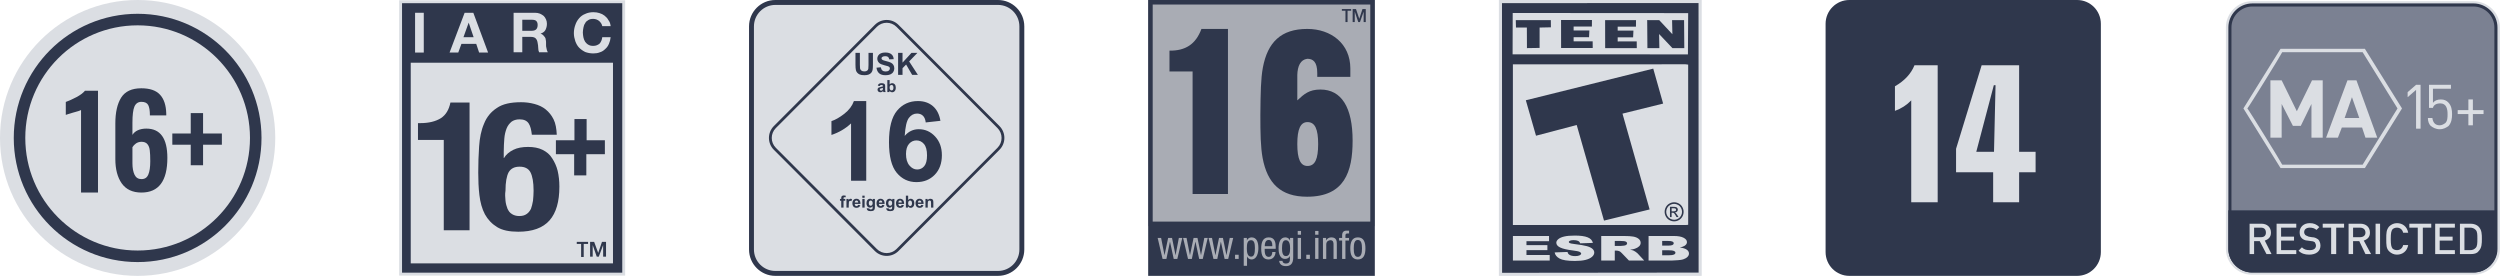
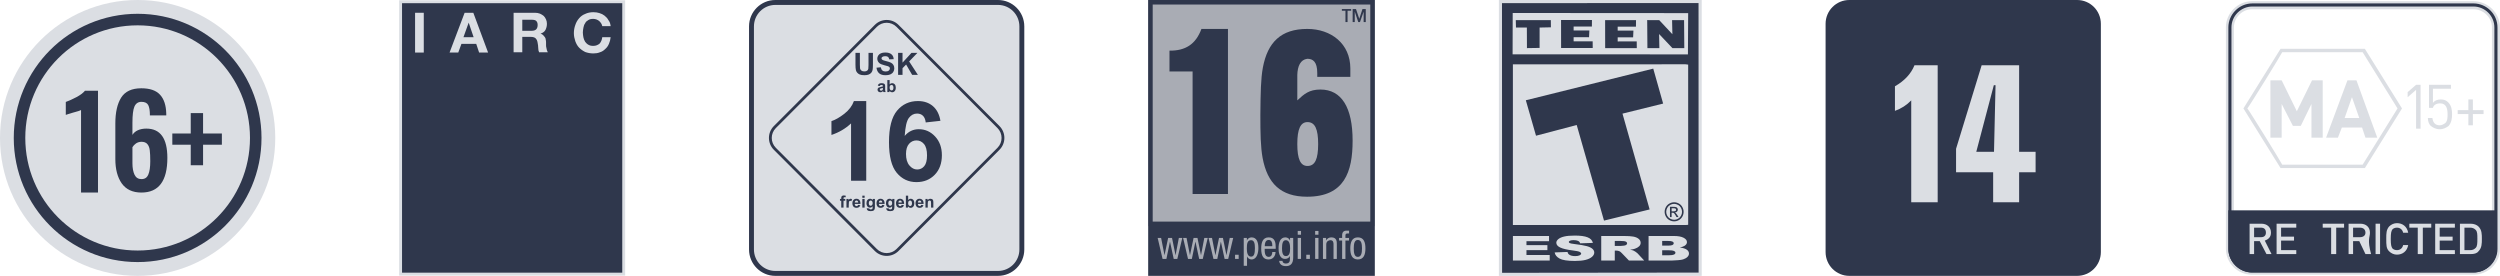
<svg xmlns="http://www.w3.org/2000/svg" width="580" height="64" viewBox="0 0 580 64" fill="none">
  <g clip-path="url(#clip0_3425_17416)">
    <path d="M481.888 0H429.047C426.003 0 423.536 2.473 423.536 5.523V58.477C423.536 61.527 426.003 64 429.047 64H481.888C484.932 64 487.399 61.527 487.399 58.477V5.523C487.399 2.473 484.932 0 481.888 0Z" fill="#2F374C" />
    <path d="M449.543 15.136H444.162C443.762 16.131 443.18 17.037 442.417 17.854C441.654 18.671 440.723 19.392 439.627 20.015V25.72C440.368 25.452 441.05 25.118 441.672 24.717C442.295 24.316 442.873 23.841 443.406 23.291V46.932H449.543V15.136Z" fill="#DBDEE3" />
    <path fill-rule="evenodd" clip-rule="evenodd" d="M468.436 15.136H459.742L453.806 34.521V39.958H462.41V46.932H468.436V39.958H472.26V35.212H468.436V15.136ZM458.497 35.212L462.566 19.77H462.966L462.61 35.212H458.497Z" fill="#DBDEE3" />
  </g>
  <g clip-path="url(#clip1_3425_17416)">
    <path d="M318.959 0H266.375V52.459H318.959V0Z" fill="#A9ACB4" />
    <path d="M284.886 45.008H276.682V16.574H271.319V11.748C275 11.8 277.419 10.278 278.733 6.711H284.886V45.008Z" fill="#2F374C" />
    <path d="M300.975 23.289C302.552 21.82 303.71 20.771 306.339 20.771C311.229 20.771 313.806 24.916 313.806 32.628C313.806 39.868 311.913 45.639 303.237 45.639C297.136 45.639 294.034 42.543 292.93 36.667C292.457 34.097 292.403 30.948 292.403 26.647C292.457 21.4 292.509 18.252 292.983 15.682C294.087 9.807 297.188 6.711 303.289 6.711C308.809 6.711 313.28 10.121 313.28 15.893V17.834H305.603V16.941C305.603 14.319 304.603 13.636 303.289 13.636C301.712 13.847 301.027 15.316 300.975 17.413V23.289H300.975ZM303.341 28.325C301.712 28.325 300.975 29.953 300.975 33.414C300.975 36.929 301.712 38.503 303.341 38.503C305.077 38.503 305.813 36.929 305.813 33.414C305.813 29.953 305.077 28.325 303.341 28.325Z" fill="#2F374C" />
    <path d="M266.375 64H318.959V0H266.375V64ZM317.905 51.408H267.427V1.048H317.905V51.408Z" fill="#2F374C" />
    <path d="M313.465 2.099V2.488H312.633V5.116H312.146V2.488H311.313V2.099H313.465ZM316.855 5.116H316.366V2.739H316.351L315.513 5.116H315.115L314.317 2.74H314.303V5.116H313.815V2.099H314.591L315.345 4.344H315.359L316.093 2.099H316.855V5.116H316.855Z" fill="#2F374C" />
    <path d="M311.373 60.066H312.14V55.797H312.975V55.196H312.14V54.626C312.14 54.289 312.302 54.162 312.631 54.162H312.986V53.508H312.43C311.691 53.508 311.373 53.889 311.373 54.625V55.196H310.663V55.797H311.373V60.066Z" fill="#A9ACB4" />
    <path d="M301.072 60.066H301.837V55.197H301.072V60.066Z" fill="#A9ACB4" />
    <path d="M301.072 54.453H301.837V53.578H301.072V54.453Z" fill="#A9ACB4" />
    <path fill-rule="evenodd" clip-rule="evenodd" d="M289.31 61.666H288.546V55.195H289.275V55.797H289.293C289.394 55.434 289.821 55.069 290.349 55.069C291.506 55.069 291.944 56.097 291.944 57.54C291.944 58.648 291.615 60.194 290.349 60.194C289.913 60.194 289.503 59.93 289.329 59.513H289.31V61.666ZM290.249 55.724C289.402 55.724 289.265 56.522 289.265 57.633C289.265 58.576 289.43 59.539 290.249 59.539C290.96 59.539 291.142 58.795 291.142 57.54C291.142 56.47 290.96 55.724 290.249 55.724Z" fill="#A9ACB4" />
    <path d="M269.714 60.066H270.606L271.426 56.088H271.445L272.301 60.066H273.138L274.293 55.196H273.494L272.738 59.178H272.719L271.909 55.196H271.008L270.179 59.178H270.16L269.377 55.196H268.576L269.714 60.066Z" fill="#A9ACB4" />
    <path d="M275.618 60.066H276.51L277.33 56.088H277.35L278.206 60.066H279.041L280.199 55.196H279.398L278.642 59.178H278.623L277.812 55.196H276.911L276.082 59.178H276.064L275.281 55.196H274.48L275.618 60.066Z" fill="#A9ACB4" />
    <path d="M282.414 60.066H281.521L280.382 55.196H281.184L281.967 59.178H281.985L282.815 55.196H283.716L284.527 59.178H284.545L285.301 55.196H286.102L284.945 60.066H284.109L283.251 56.088H283.233L282.414 60.066Z" fill="#A9ACB4" />
    <path d="M287.371 59.104H286.534V60.066H287.371V59.104Z" fill="#A9ACB4" />
    <path fill-rule="evenodd" clip-rule="evenodd" d="M295.968 57.722V57.414C295.968 56.369 295.832 55.069 294.339 55.069C292.837 55.069 292.6 56.478 292.6 57.697C292.6 59.368 293.1 60.194 294.295 60.194C295.623 60.194 295.933 58.985 295.933 58.468H295.168C295.168 58.831 295.066 59.595 294.339 59.595C293.402 59.595 293.402 58.468 293.402 57.723L295.968 57.722ZM293.429 57.122V56.94C293.429 56.652 293.52 55.669 294.321 55.669C294.995 55.669 295.168 56.313 295.168 56.859V57.122H293.429Z" fill="#A9ACB4" />
    <path fill-rule="evenodd" clip-rule="evenodd" d="M299.294 55.196H300.022V59.758C300.022 61.212 299.348 61.739 298.363 61.739C298.065 61.739 296.889 61.739 296.762 60.522H297.527C297.562 60.966 297.911 61.139 298.31 61.139C299.263 61.139 299.26 60.431 299.259 60.082L299.259 60.049V59.413H299.239C299.076 59.82 298.621 60.066 298.138 60.066C296.717 60.066 296.627 58.278 296.627 57.633C296.627 56.314 296.981 55.069 298.219 55.069C298.748 55.069 299.175 55.433 299.275 55.816H299.294V55.196ZM299.303 57.633C299.303 56.686 299.14 55.724 298.32 55.724C297.61 55.724 297.428 56.47 297.427 57.633C297.427 58.422 297.547 59.413 298.31 59.413C299.14 59.413 299.303 58.63 299.303 57.633Z" fill="#A9ACB4" />
    <path d="M303.057 59.104H303.894V60.066H303.057V59.104Z" fill="#A9ACB4" />
    <path d="M305.115 60.066H305.882V55.197H305.115V60.066Z" fill="#A9ACB4" />
    <path d="M305.115 54.453H305.882V53.578H305.115V54.453Z" fill="#A9ACB4" />
    <path d="M307.69 60.066H306.927V55.196H307.656V55.771H307.674C307.873 55.324 308.385 55.069 308.856 55.069C310.142 55.069 310.142 56.043 310.142 56.613V60.066H309.377V56.705C309.377 56.333 309.349 55.724 308.657 55.724C308.248 55.724 307.69 55.997 307.69 56.705V60.066Z" fill="#A9ACB4" />
    <path fill-rule="evenodd" clip-rule="evenodd" d="M315.024 60.194C313.614 60.194 313.266 59.003 313.266 57.633C313.266 56.259 313.624 55.069 315.024 55.069C316.436 55.069 316.78 56.259 316.78 57.633C316.78 59.003 316.427 60.194 315.024 60.194ZM314.07 57.633C314.07 58.684 314.223 59.596 315.007 59.596C315.817 59.596 315.982 58.684 315.982 57.633C315.982 56.576 315.826 55.669 315.007 55.669C314.233 55.669 314.07 56.577 314.07 57.633Z" fill="#A9ACB4" />
  </g>
  <g clip-path="url(#clip2_3425_17416)">
    <path d="M231.53 0.571H179.881C176.823 0.571 174.344 3.055 174.344 6.12V57.88C174.344 60.944 176.823 63.429 179.881 63.429H231.53C234.588 63.429 237.067 60.944 237.067 57.88V6.12C237.067 3.055 234.588 0.571 231.53 0.571Z" fill="#DBDEE3" />
    <path fill-rule="evenodd" clip-rule="evenodd" d="M179.882 1.142C177.138 1.142 174.914 3.371 174.914 6.12V57.88C174.914 60.629 177.138 62.858 179.882 62.858H231.53C234.274 62.858 236.498 60.629 236.498 57.88V6.12C236.498 3.371 234.274 1.142 231.53 1.142H179.882ZM173.775 6.12C173.775 2.74 176.509 0 179.882 0H231.53C234.903 0 237.637 2.74 237.637 6.12V57.88C237.637 61.26 234.903 64 231.53 64H179.882C176.509 64 173.775 61.26 173.775 57.88V6.12Z" fill="#2F374C" />
    <path d="M231.65 29.483L208.218 6C206.83 4.609 204.581 4.609 203.193 6L179.761 29.483C178.373 30.873 178.373 33.127 179.761 34.518L203.193 58.001C204.581 59.391 206.83 59.391 208.218 58.001L231.65 34.518C233.038 33.127 233.038 30.873 231.65 29.483Z" fill="#DBDEE3" />
    <path fill-rule="evenodd" clip-rule="evenodd" d="M207.988 6.23C206.727 4.967 204.684 4.967 203.424 6.23L179.991 29.713C178.731 30.976 178.731 33.024 179.991 34.287L203.424 57.77C204.684 59.033 206.727 59.033 207.988 57.77L231.42 34.287C232.681 33.024 232.681 30.976 231.42 29.713L207.988 6.23ZM202.963 5.768C204.478 4.25 206.933 4.25 208.448 5.768L231.881 29.251C233.395 30.769 233.395 33.23 231.881 34.748L208.448 58.231C206.933 59.749 204.478 59.749 202.963 58.231L179.53 34.748C178.016 33.23 178.016 30.769 179.53 29.251L202.963 5.768Z" fill="#2F374C" />
    <path d="M198.468 12.269H199.494V15.027C199.494 15.465 199.507 15.749 199.532 15.879C199.576 16.087 199.681 16.254 199.846 16.38C200.011 16.507 200.237 16.57 200.524 16.57C200.815 16.57 201.034 16.51 201.182 16.391C201.33 16.272 201.419 16.125 201.449 15.951C201.479 15.778 201.494 15.489 201.494 15.086V12.269H202.52V14.944C202.52 15.555 202.493 15.987 202.437 16.24C202.382 16.492 202.279 16.705 202.13 16.879C201.981 17.052 201.782 17.191 201.532 17.294C201.283 17.397 200.957 17.448 200.555 17.448C200.07 17.448 199.702 17.392 199.451 17.28C199.2 17.168 199.002 17.022 198.857 16.842C198.711 16.663 198.615 16.475 198.569 16.278C198.502 15.986 198.468 15.555 198.468 14.986L198.468 12.269ZM203.345 15.705L204.343 15.607C204.403 15.943 204.525 16.19 204.709 16.347C204.893 16.505 205.14 16.584 205.452 16.584C205.783 16.584 206.032 16.514 206.199 16.373C206.367 16.233 206.451 16.07 206.451 15.882C206.451 15.761 206.415 15.659 206.345 15.575C206.274 15.49 206.151 15.416 205.976 15.354C205.856 15.312 205.582 15.238 205.154 15.132C204.604 14.995 204.218 14.827 203.997 14.628C203.685 14.348 203.529 14.006 203.529 13.603C203.529 13.344 203.602 13.101 203.749 12.876C203.896 12.65 204.107 12.478 204.383 12.36C204.659 12.242 204.993 12.183 205.383 12.183C206.021 12.183 206.501 12.323 206.823 12.603C207.146 12.883 207.315 13.257 207.331 13.725L206.305 13.77C206.261 13.508 206.167 13.32 206.023 13.206C205.878 13.091 205.662 13.034 205.373 13.034C205.075 13.034 204.841 13.095 204.673 13.218C204.564 13.296 204.51 13.402 204.51 13.534C204.51 13.654 204.561 13.757 204.662 13.843C204.792 13.952 205.106 14.065 205.605 14.183C206.104 14.302 206.473 14.424 206.712 14.55C206.951 14.676 207.139 14.849 207.274 15.067C207.409 15.286 207.477 15.557 207.477 15.879C207.477 16.17 207.396 16.444 207.234 16.698C207.072 16.953 206.843 17.142 206.548 17.266C206.252 17.39 205.883 17.452 205.442 17.452C204.8 17.452 204.306 17.303 203.962 17.006C203.618 16.708 203.412 16.274 203.345 15.705V15.705ZM208.36 17.362V12.269H209.386V14.531L211.459 12.269H212.839L210.925 14.253L212.943 17.362H211.615L210.218 14.972L209.386 15.823V17.362H208.36Z" fill="#2F374C" />
    <path d="M204.125 19.96L203.643 19.873C203.697 19.678 203.79 19.534 203.923 19.441C204.055 19.347 204.252 19.3 204.513 19.3C204.75 19.3 204.927 19.329 205.043 19.385C205.159 19.441 205.24 19.512 205.287 19.599C205.335 19.686 205.358 19.845 205.358 20.076L205.353 20.698C205.353 20.874 205.361 21.005 205.378 21.089C205.395 21.173 205.427 21.263 205.474 21.359H204.948C204.934 21.324 204.917 21.271 204.897 21.202C204.888 21.17 204.882 21.149 204.878 21.139C204.787 21.228 204.69 21.294 204.587 21.338C204.483 21.382 204.373 21.405 204.256 21.405C204.049 21.405 203.886 21.348 203.767 21.236C203.648 21.123 203.588 20.981 203.588 20.809C203.588 20.696 203.615 20.594 203.669 20.505C203.724 20.416 203.8 20.348 203.897 20.3C203.995 20.253 204.136 20.212 204.32 20.176C204.568 20.129 204.741 20.086 204.836 20.045V19.992C204.836 19.89 204.811 19.817 204.761 19.773C204.71 19.73 204.615 19.708 204.475 19.708C204.381 19.708 204.307 19.727 204.254 19.764C204.201 19.801 204.158 19.867 204.125 19.96H204.125ZM204.836 20.392C204.768 20.415 204.66 20.442 204.513 20.474C204.365 20.505 204.269 20.536 204.223 20.567C204.154 20.616 204.119 20.679 204.119 20.754C204.119 20.829 204.147 20.893 204.203 20.948C204.258 21.002 204.329 21.029 204.415 21.029C204.51 21.029 204.602 20.998 204.689 20.934C204.753 20.886 204.795 20.828 204.816 20.758C204.83 20.713 204.836 20.626 204.836 20.498V20.392ZM205.862 21.359V18.58H206.393V19.581C206.557 19.394 206.751 19.3 206.976 19.3C207.22 19.3 207.423 19.389 207.583 19.567C207.743 19.744 207.823 19.999 207.823 20.332C207.823 20.675 207.741 20.94 207.578 21.126C207.415 21.312 207.217 21.405 206.983 21.405C206.869 21.405 206.755 21.376 206.644 21.318C206.532 21.261 206.436 21.176 206.355 21.063V21.359H205.862ZM206.389 20.309C206.389 20.517 206.422 20.672 206.488 20.771C206.58 20.913 206.702 20.984 206.855 20.984C206.972 20.984 207.072 20.933 207.154 20.833C207.237 20.733 207.278 20.574 207.278 20.358C207.278 20.128 207.237 19.962 207.153 19.861C207.07 19.759 206.964 19.708 206.834 19.708C206.706 19.708 206.601 19.758 206.516 19.857C206.432 19.956 206.389 20.107 206.389 20.309V20.309Z" fill="#2F374C" />
    <path d="M200.967 41.935H197.445V28.632C196.158 29.838 194.641 30.73 192.895 31.308V28.104C193.814 27.803 194.812 27.231 195.89 26.39C196.968 25.548 197.708 24.566 198.109 23.444H200.967V41.935ZM218.178 28.029L214.769 28.406C214.685 27.702 214.468 27.183 214.117 26.848C213.766 26.513 213.31 26.346 212.75 26.346C212.007 26.346 211.378 26.681 210.864 27.351C210.35 28.021 210.026 29.415 209.892 31.534C210.77 30.495 211.86 29.976 213.164 29.976C214.635 29.976 215.895 30.537 216.943 31.66C217.992 32.782 218.517 34.231 218.517 36.006C218.517 37.89 217.965 39.402 216.862 40.541C215.759 41.68 214.342 42.249 212.613 42.249C210.757 42.249 209.232 41.527 208.037 40.083C206.842 38.638 206.245 36.27 206.245 32.979C206.245 29.604 206.867 27.171 208.112 25.68C209.358 24.189 210.975 23.444 212.964 23.444C214.359 23.444 215.514 23.835 216.429 24.618C217.345 25.401 217.927 26.538 218.178 28.029ZM210.193 35.73C210.193 36.877 210.456 37.763 210.983 38.387C211.509 39.011 212.111 39.322 212.788 39.322C213.44 39.322 213.983 39.067 214.418 38.556C214.852 38.045 215.069 37.208 215.069 36.044C215.069 34.846 214.835 33.969 214.367 33.412C213.899 32.855 213.314 32.577 212.613 32.577C211.936 32.577 211.363 32.843 210.895 33.374C210.427 33.906 210.193 34.691 210.193 35.73V35.73Z" fill="#2F374C" />
    <path d="M194.873 46.157H195.168V46.005C195.168 45.836 195.186 45.71 195.222 45.626C195.258 45.543 195.324 45.475 195.421 45.422C195.517 45.37 195.639 45.344 195.787 45.344C195.938 45.344 196.086 45.367 196.232 45.412L196.16 45.783C196.075 45.763 195.994 45.753 195.916 45.753C195.839 45.753 195.784 45.771 195.75 45.807C195.717 45.843 195.7 45.913 195.7 46.015V46.157H196.097V46.576H195.7V48.17H195.169V46.576H194.874L194.873 46.157ZM196.909 48.17H196.377V46.157H196.871V46.443C196.955 46.308 197.031 46.219 197.099 46.176C197.166 46.133 197.243 46.111 197.329 46.111C197.45 46.111 197.566 46.145 197.679 46.212L197.514 46.676C197.425 46.618 197.341 46.589 197.264 46.589C197.19 46.589 197.127 46.61 197.075 46.651C197.024 46.692 196.983 46.766 196.953 46.873C196.923 46.981 196.909 47.206 196.909 47.548L196.909 48.17ZM199.069 47.529L199.599 47.618C199.53 47.813 199.423 47.961 199.276 48.063C199.129 48.165 198.945 48.216 198.725 48.216C198.375 48.216 198.117 48.101 197.949 47.873C197.817 47.689 197.75 47.458 197.75 47.179C197.75 46.845 197.837 46.584 198.012 46.395C198.186 46.206 198.406 46.111 198.672 46.111C198.971 46.111 199.206 46.21 199.379 46.408C199.552 46.606 199.635 46.909 199.627 47.317H198.295C198.3 47.475 198.342 47.598 198.424 47.686C198.506 47.774 198.608 47.818 198.73 47.818C198.814 47.818 198.884 47.795 198.94 47.749C198.997 47.704 199.04 47.63 199.069 47.529V47.529ZM199.099 46.991C199.094 46.837 199.056 46.72 198.98 46.639C198.904 46.559 198.812 46.519 198.704 46.519C198.588 46.519 198.492 46.561 198.416 46.646C198.341 46.731 198.303 46.846 198.305 46.991H199.099ZM200.062 45.884V45.391H200.593V45.884H200.062ZM200.062 48.17V46.157H200.593V48.17H200.062ZM201.087 48.303L201.694 48.377C201.704 48.448 201.728 48.496 201.764 48.523C201.815 48.561 201.894 48.58 202.003 48.58C202.141 48.58 202.245 48.559 202.315 48.517C202.362 48.489 202.397 48.444 202.421 48.383C202.437 48.338 202.445 48.257 202.445 48.138V47.844C202.286 48.062 202.086 48.17 201.844 48.17C201.574 48.17 201.36 48.056 201.202 47.827C201.079 47.646 201.017 47.421 201.017 47.152C201.017 46.815 201.098 46.557 201.26 46.379C201.422 46.201 201.624 46.111 201.865 46.111C202.113 46.111 202.318 46.221 202.479 46.439V46.157H202.977V47.964C202.977 48.201 202.957 48.379 202.918 48.496C202.879 48.614 202.824 48.706 202.754 48.773C202.683 48.84 202.589 48.892 202.471 48.93C202.353 48.968 202.204 48.987 202.023 48.987C201.683 48.987 201.441 48.929 201.299 48.812C201.156 48.695 201.085 48.547 201.085 48.367C201.085 48.35 201.085 48.328 201.085 48.303H201.087ZM201.562 47.122C201.562 47.336 201.603 47.492 201.686 47.591C201.768 47.69 201.87 47.74 201.991 47.74C202.121 47.74 202.231 47.689 202.32 47.587C202.41 47.486 202.455 47.335 202.455 47.135C202.455 46.927 202.412 46.772 202.326 46.671C202.24 46.57 202.132 46.519 202.001 46.519C201.873 46.519 201.768 46.569 201.686 46.668C201.603 46.767 201.562 46.918 201.562 47.122ZM204.668 47.529L205.198 47.618C205.129 47.813 205.022 47.961 204.875 48.063C204.728 48.165 204.544 48.216 204.324 48.216C203.974 48.216 203.716 48.101 203.548 47.873C203.416 47.689 203.35 47.458 203.35 47.179C203.35 46.845 203.437 46.584 203.611 46.395C203.785 46.206 204.005 46.111 204.271 46.111C204.57 46.111 204.805 46.21 204.978 46.408C205.151 46.606 205.234 46.909 205.226 47.317H203.894C203.899 47.475 203.941 47.598 204.023 47.686C204.105 47.774 204.207 47.818 204.329 47.818C204.413 47.818 204.483 47.795 204.539 47.749C204.596 47.704 204.639 47.63 204.668 47.529V47.529ZM204.698 46.991C204.693 46.837 204.655 46.72 204.579 46.639C204.503 46.559 204.411 46.519 204.303 46.519C204.187 46.519 204.091 46.561 204.015 46.646C203.94 46.731 203.902 46.846 203.904 46.991H204.698ZM205.612 48.303L206.219 48.377C206.229 48.448 206.252 48.496 206.289 48.523C206.34 48.561 206.419 48.58 206.527 48.58C206.666 48.58 206.77 48.559 206.839 48.517C206.886 48.489 206.921 48.444 206.945 48.383C206.962 48.338 206.97 48.257 206.97 48.138V47.844C206.811 48.062 206.61 48.17 206.368 48.17C206.098 48.17 205.885 48.056 205.727 47.827C205.603 47.646 205.542 47.421 205.542 47.152C205.542 46.815 205.623 46.557 205.785 46.379C205.947 46.201 206.148 46.111 206.389 46.111C206.638 46.111 206.842 46.221 207.004 46.439V46.157H207.501V47.964C207.501 48.201 207.482 48.379 207.443 48.496C207.404 48.614 207.349 48.706 207.278 48.773C207.208 48.84 207.113 48.892 206.995 48.93C206.877 48.968 206.728 48.987 206.548 48.987C206.208 48.987 205.966 48.929 205.824 48.812C205.681 48.695 205.61 48.547 205.61 48.367C205.61 48.35 205.61 48.328 205.61 48.303H205.612ZM206.087 47.122C206.087 47.336 206.128 47.492 206.211 47.591C206.293 47.69 206.395 47.74 206.516 47.74C206.646 47.74 206.756 47.689 206.845 47.587C206.935 47.486 206.979 47.335 206.979 47.135C206.979 46.927 206.937 46.772 206.851 46.671C206.765 46.57 206.657 46.519 206.525 46.519C206.398 46.519 206.293 46.569 206.211 46.668C206.128 46.767 206.087 46.918 206.087 47.122ZM209.193 47.529L209.722 47.618C209.654 47.813 209.547 47.961 209.4 48.063C209.253 48.165 209.069 48.216 208.848 48.216C208.499 48.216 208.24 48.101 208.073 47.873C207.94 47.689 207.874 47.458 207.874 47.179C207.874 46.845 207.961 46.584 208.135 46.395C208.309 46.206 208.529 46.111 208.795 46.111C209.094 46.111 209.33 46.21 209.503 46.408C209.676 46.606 209.758 46.909 209.751 47.317H208.419C208.424 47.475 208.466 47.598 208.547 47.686C208.629 47.774 208.732 47.818 208.854 47.818C208.937 47.818 209.007 47.795 209.064 47.749C209.121 47.704 209.163 47.63 209.193 47.529V47.529ZM209.223 46.991C209.218 46.837 209.179 46.72 209.104 46.639C209.028 46.559 208.936 46.519 208.827 46.519C208.711 46.519 208.616 46.561 208.54 46.646C208.464 46.731 208.427 46.846 208.428 46.991H209.223ZM210.163 48.17V45.391H210.694V46.392C210.858 46.205 211.053 46.111 211.277 46.111C211.522 46.111 211.724 46.2 211.884 46.378C212.044 46.555 212.124 46.81 212.124 47.143C212.124 47.486 212.043 47.751 211.879 47.937C211.716 48.123 211.518 48.216 211.285 48.216C211.17 48.216 211.057 48.187 210.945 48.129C210.833 48.072 210.737 47.987 210.657 47.874V48.17H210.163ZM210.691 47.12C210.691 47.328 210.723 47.483 210.789 47.583C210.881 47.724 211.003 47.795 211.156 47.795C211.273 47.795 211.373 47.745 211.456 47.644C211.538 47.544 211.58 47.385 211.58 47.169C211.58 46.939 211.538 46.773 211.455 46.672C211.372 46.57 211.265 46.519 211.135 46.519C211.008 46.519 210.902 46.569 210.817 46.668C210.733 46.767 210.691 46.918 210.691 47.12V47.12ZM213.717 47.529L214.247 47.618C214.179 47.813 214.071 47.961 213.924 48.063C213.777 48.165 213.594 48.216 213.373 48.216C213.024 48.216 212.765 48.101 212.597 47.873C212.465 47.689 212.399 47.458 212.399 47.179C212.399 46.845 212.486 46.584 212.66 46.395C212.834 46.206 213.054 46.111 213.32 46.111C213.619 46.111 213.855 46.21 214.027 46.408C214.2 46.606 214.283 46.909 214.275 47.317H212.943C212.949 47.475 212.99 47.598 213.072 47.686C213.154 47.774 213.256 47.818 213.379 47.818C213.462 47.818 213.532 47.795 213.589 47.749C213.645 47.704 213.688 47.63 213.717 47.529V47.529ZM213.747 46.991C213.742 46.837 213.704 46.72 213.628 46.639C213.553 46.559 213.46 46.519 213.352 46.519C213.236 46.519 213.14 46.561 213.064 46.646C212.989 46.731 212.952 46.846 212.953 46.991H213.747ZM216.537 48.17H216.006V47.143C216.006 46.925 215.994 46.785 215.972 46.721C215.949 46.657 215.912 46.608 215.861 46.572C215.81 46.537 215.749 46.519 215.677 46.519C215.585 46.519 215.502 46.544 215.429 46.595C215.356 46.645 215.306 46.712 215.279 46.796C215.252 46.879 215.238 47.033 215.238 47.258V48.17H214.707V46.157H215.2V46.453C215.376 46.225 215.596 46.111 215.862 46.111C215.98 46.111 216.087 46.133 216.184 46.175C216.281 46.217 216.354 46.271 216.404 46.337C216.454 46.403 216.489 46.477 216.508 46.561C216.528 46.644 216.538 46.764 216.538 46.919L216.537 48.17Z" fill="#2F374C" />
  </g>
  <g clip-path="url(#clip3_3425_17416)">
    <path fill-rule="evenodd" clip-rule="evenodd" d="M522.428 2.149C520.2 2.149 518.27 4.082 518.27 6.305V57.706C518.27 60.044 520.184 61.862 522.428 61.862H573.837C576.227 61.862 578.126 60.029 578.126 57.706V6.305C578.126 4.097 576.211 2.149 573.837 2.149H522.428ZM516.41 6.305C516.41 3.049 519.177 0.285 522.428 0.285H573.837C577.204 0.285 579.986 3.034 579.986 6.305V57.706C579.986 61.124 577.188 63.727 573.837 63.727H522.428C519.192 63.727 516.41 61.109 516.41 57.706V6.305Z" fill="#DBDEE3" />
-     <path d="M579.056 57.772C579.056 60.511 576.708 62.859 573.837 62.859H522.559C519.688 62.859 517.34 60.511 517.34 57.772V6.37C517.34 3.5 519.688 1.152 522.559 1.152H573.837C576.708 1.152 579.056 3.5 579.056 6.37V57.772Z" fill="#7B8192" />
    <path fill-rule="evenodd" clip-rule="evenodd" d="M522.559 1.511C519.886 1.511 517.698 3.7 517.698 6.37V57.772C517.698 60.306 519.88 62.5 522.559 62.5H573.837C576.516 62.5 578.697 60.306 578.697 57.772V6.37C578.697 3.7 576.51 1.511 573.837 1.511H522.559ZM516.981 6.37C516.981 3.301 519.491 0.792 522.559 0.792H573.837C576.905 0.792 579.415 3.301 579.415 6.37V57.772C579.415 60.717 576.899 63.219 573.837 63.219H522.559C519.497 63.219 516.981 60.717 516.981 57.772V6.37Z" fill="#2F374C" />
    <path d="M517.34 49.161V57.772C517.34 60.511 519.688 62.859 522.429 62.859H573.837C576.708 62.859 578.926 60.511 578.926 57.772V49.161H517.34Z" fill="#2F374C" />
    <path fill-rule="evenodd" clip-rule="evenodd" d="M516.981 48.802H579.284V57.772C579.284 60.705 576.911 63.219 573.837 63.219H522.428C519.491 63.219 516.981 60.711 516.981 57.772V48.802ZM517.698 49.521V57.772C517.698 60.312 519.886 62.5 522.428 62.5H573.837C576.504 62.5 578.567 60.318 578.567 57.772V49.521H517.698Z" fill="#2F374C" />
    <path d="M536.259 31.941V24.113L533.78 29.201H531.954L529.344 24.113V31.941H526.734V18.634H529.344L532.867 25.809L536.39 18.634H538.869V31.941H536.259Z" fill="#DBDEE3" />
    <path fill-rule="evenodd" clip-rule="evenodd" d="M548.002 29.592L548.785 31.941H551.525L546.697 18.634H544.61L539.651 31.941H542.392L543.305 29.592H548.002ZM543.957 27.375L545.653 22.547L547.35 27.375H543.957Z" fill="#DBDEE3" />
    <path fill-rule="evenodd" clip-rule="evenodd" d="M529.083 11.328L520.471 25.157L529.083 38.986H548.655L557.266 25.157L548.655 11.328H529.083ZM548.133 12.111C548.263 12.307 550.221 15.471 552.178 18.635C554.135 21.798 556.092 24.961 556.223 25.157C556.092 25.353 554.135 28.516 552.178 31.68C550.221 34.844 548.263 38.007 548.133 38.203H529.474C529.344 37.812 521.776 25.548 521.385 25.157C521.776 24.765 529.344 12.502 529.474 12.111H548.133Z" fill="#DBDEE3" />
    <path d="M560.528 29.853V20.852L558.571 22.548V21.373L560.528 19.677H561.572V29.853H560.528Z" fill="#DBDEE3" />
    <path d="M568.096 29.201C567.574 29.593 566.922 29.984 566.008 29.984C565.095 29.984 564.443 29.593 563.921 29.201C563.529 28.81 563.268 28.157 563.268 27.375H564.312C564.443 28.418 564.964 29.071 566.008 29.071C566.53 29.071 566.922 28.81 567.313 28.549C567.835 28.027 567.835 27.244 567.835 26.461C567.835 25.287 567.574 23.983 566.139 23.983C565.225 23.983 564.573 24.374 564.443 25.026H563.529V19.677H568.618V20.591H564.443V23.852C564.834 23.33 565.486 23.07 566.269 23.07C567.052 23.07 567.574 23.33 567.965 23.722C568.748 24.505 568.879 25.548 568.879 26.461C568.879 27.505 568.748 28.418 568.096 29.201Z" fill="#DBDEE3" />
    <path d="M573.707 29.07V26.461H576.186V25.548H573.707V23.069H572.663V25.548H570.184V26.461H572.663V29.07H573.707Z" fill="#DBDEE3" />
-     <path d="M533.258 58.163C533.911 58.816 534.694 59.076 535.737 59.076C537.303 59.076 538.347 58.294 538.347 56.989C538.347 56.337 538.086 55.815 537.825 55.554C537.434 55.293 537.042 55.032 536.39 55.032L535.607 54.902C535.52 54.858 535.418 54.815 535.317 54.771C535.114 54.684 534.911 54.597 534.824 54.51C534.694 54.38 534.563 54.119 534.563 53.858C534.563 53.206 535.085 52.814 535.868 52.814C536.52 52.814 536.912 52.945 537.434 53.336L538.086 52.684C537.434 52.032 536.781 51.771 535.868 51.771C534.433 51.771 533.519 52.684 533.519 53.858C533.519 54.51 533.65 54.902 534.041 55.293C534.302 55.554 534.824 55.815 535.346 55.815L536.259 55.945C536.569 55.945 536.715 56.027 536.892 56.126C536.939 56.152 536.988 56.179 537.042 56.206C537.173 56.467 537.303 56.728 537.303 56.989C537.303 57.641 536.781 58.033 535.868 58.033C535.085 58.033 534.563 57.902 534.041 57.38L533.258 58.163Z" fill="#DBDEE3" />
    <path fill-rule="evenodd" clip-rule="evenodd" d="M525.821 58.946L524.255 55.945H522.95V58.946H521.906V51.901H524.647C525.951 51.901 526.865 52.684 526.865 53.988C526.865 55.032 526.212 55.554 525.429 55.815L526.995 58.946H525.821ZM524.516 52.814H522.95V55.032H524.516C525.299 55.032 525.69 54.641 525.69 53.988C525.69 53.206 525.299 52.814 524.516 52.814Z" fill="#DBDEE3" />
    <path d="M528.17 58.946V51.901H532.736V52.814H529.213V54.901H532.214V55.815H529.213V58.033H532.736V58.946H528.17Z" fill="#DBDEE3" />
    <path d="M542 52.814V58.946H540.826V52.814H538.869V51.901H543.827V52.814H542Z" fill="#DBDEE3" />
-     <path fill-rule="evenodd" clip-rule="evenodd" d="M547.35 55.945L548.785 58.946H550.09L548.394 55.815C549.177 55.554 549.829 55.032 549.829 53.988C549.829 52.684 548.916 51.901 547.611 51.901H544.871V58.946H545.915V55.945H547.35ZM545.915 52.814H547.48C548.263 52.814 548.785 53.206 548.785 53.988C548.785 54.641 548.263 55.032 547.48 55.032H545.915V52.814Z" fill="#DBDEE3" />
+     <path fill-rule="evenodd" clip-rule="evenodd" d="M547.35 55.945L548.785 58.946H550.09C549.177 55.554 549.829 55.032 549.829 53.988C549.829 52.684 548.916 51.901 547.611 51.901H544.871V58.946H545.915V55.945H547.35ZM545.915 52.814H547.48C548.263 52.814 548.785 53.206 548.785 53.988C548.785 54.641 548.263 55.032 547.48 55.032H545.915V52.814Z" fill="#DBDEE3" />
    <path d="M551.134 58.946H552.178V51.901H551.134V58.946Z" fill="#DBDEE3" />
    <path d="M554.265 58.294C554.787 58.816 555.44 59.076 556.092 59.076C557.397 59.076 558.441 58.294 558.701 56.859H557.527C557.397 57.511 556.875 58.033 556.092 58.033C555.7 58.033 555.309 57.902 555.048 57.641C554.787 57.25 554.657 56.859 554.657 55.423C554.657 53.988 554.787 53.597 555.048 53.206C555.309 52.945 555.7 52.814 556.092 52.814C556.875 52.814 557.397 53.336 557.527 53.988H558.701C558.441 52.553 557.397 51.771 556.092 51.771C555.44 51.771 554.787 52.032 554.265 52.553C553.613 53.336 553.613 54.119 553.613 55.423C553.613 56.859 553.613 57.641 554.265 58.294Z" fill="#DBDEE3" />
    <path d="M562.094 52.814V58.946H560.92V52.814H558.962V51.901H564.051V52.814H562.094Z" fill="#DBDEE3" />
    <path d="M564.965 51.901V58.946H569.531V58.033H566.008V55.815H569.009V54.901H566.008V52.814H569.531V51.901H564.965Z" fill="#DBDEE3" />
    <path fill-rule="evenodd" clip-rule="evenodd" d="M575.011 58.294C574.62 58.815 573.967 58.946 573.184 58.946H570.705V51.901H573.184C573.967 51.901 574.62 52.162 575.011 52.553C575.794 53.336 575.794 54.38 575.794 55.423C575.794 56.467 575.794 57.511 575.011 58.294ZM574.359 53.336C573.967 52.945 573.576 52.814 573.054 52.814H571.749V58.033H573.054C573.576 58.033 573.967 57.902 574.359 57.511C574.75 57.119 574.75 56.337 574.75 55.423C574.75 54.38 574.75 53.727 574.359 53.336Z" fill="#DBDEE3" />
  </g>
  <g clip-path="url(#clip4_3425_17416)">
    <path d="M145.036 0.067H92.601V63.933H145.036V0.067Z" fill="#DBDEE3" />
    <path d="M144.364 0.741V63.259H93.273V0.741H144.364Z" fill="#2F374C" />
-     <path d="M142.212 14.552H95.29V61.103H142.212V14.552Z" fill="#DBDEE3" />
    <path d="M102.819 32.472H96.971V28.564H97.508C99.525 28.564 101.071 28.16 102.281 27.419C103.424 26.678 104.164 25.465 104.5 23.781H108.937V53.423H102.954V32.472H102.819Z" fill="#2F374C" />
    <path d="M122.65 28.632C122.247 28.025 121.575 27.689 120.566 27.689C119.76 27.689 119.155 27.891 118.684 28.228C118.213 28.632 117.81 29.103 117.541 29.777C117.272 30.451 117.071 31.259 117.003 32.135C116.936 33.078 116.869 34.089 116.869 35.166V36.649H116.936C117.407 35.84 118.146 35.234 119.087 34.762C120.028 34.291 121.171 34.089 122.516 34.089C123.793 34.089 124.936 34.291 125.877 34.762C126.818 35.234 127.558 35.84 128.095 36.716C128.633 37.524 129.104 38.535 129.373 39.613C129.642 40.758 129.776 41.971 129.776 43.318C129.776 46.754 129.037 49.381 127.49 51.133C125.944 52.884 123.524 53.76 120.23 53.76C118.146 53.76 116.533 53.423 115.323 52.682C114.113 51.941 113.172 50.931 112.499 49.718C111.827 48.438 111.424 46.956 111.222 45.272C111.02 43.587 110.953 41.836 110.953 40.017C110.953 37.929 111.02 35.908 111.155 33.954C111.289 32 111.625 30.249 112.298 28.699C112.903 27.15 113.911 25.937 115.256 25.061C116.6 24.118 118.482 23.714 120.902 23.714C121.978 23.714 122.986 23.849 123.995 24.118C125.003 24.388 125.877 24.792 126.616 25.398C127.356 26.004 127.961 26.745 128.431 27.689C128.902 28.632 129.104 29.844 129.171 31.259H123.39C123.255 30.114 123.054 29.238 122.65 28.632ZM117.272 46.552C117.34 47.293 117.541 47.899 117.743 48.438C118.012 48.977 118.281 49.381 118.751 49.651C119.155 49.92 119.76 50.122 120.432 50.122C121.171 50.122 121.709 49.987 122.18 49.651C122.583 49.381 122.919 48.977 123.188 48.438C123.39 47.899 123.524 47.293 123.659 46.552C123.726 45.811 123.793 45.07 123.793 44.261C123.793 42.24 123.524 40.825 123.054 39.95C122.583 39.074 121.709 38.67 120.566 38.67C119.356 38.67 118.55 39.074 118.012 39.95C117.541 40.825 117.272 42.24 117.272 44.261C117.138 45.002 117.205 45.811 117.272 46.552Z" fill="#2F374C" />
    <path d="M98.315 2.964V12.194H96.298V2.964H98.315Z" fill="#DBDEE3" />
    <path d="M109.81 2.964L113.239 12.194H111.155L110.483 10.173H107.054L106.315 12.194H104.298L107.794 2.964H109.81V2.964ZM109.878 8.623L108.735 5.255L107.525 8.623H109.878Z" fill="#DBDEE3" />
    <path d="M124.129 2.964C124.532 2.964 124.936 3.032 125.272 3.166C125.608 3.301 125.877 3.503 126.146 3.705C126.348 3.908 126.549 4.177 126.684 4.514C126.818 4.851 126.885 5.12 126.885 5.524C126.885 6.063 126.751 6.535 126.549 6.939C126.348 7.343 125.944 7.613 125.406 7.815C125.675 7.882 125.877 8.017 126.011 8.152C126.146 8.286 126.28 8.489 126.415 8.623C126.549 8.825 126.616 9.028 126.616 9.23C126.684 9.432 126.684 9.701 126.684 9.903C126.684 10.038 126.684 10.24 126.684 10.442C126.684 10.644 126.684 10.847 126.751 11.049C126.818 11.251 126.818 11.453 126.885 11.655C126.953 11.857 127.02 11.992 127.087 12.127H125.07C124.936 11.857 124.869 11.52 124.869 11.116C124.869 10.712 124.801 10.307 124.734 9.971C124.667 9.499 124.532 9.162 124.264 8.893C124.062 8.691 123.659 8.556 123.188 8.556H121.171V12.127H119.155V2.964H124.129ZM123.39 7.141C123.86 7.141 124.196 7.006 124.398 6.804C124.6 6.602 124.734 6.265 124.734 5.794C124.734 5.322 124.6 5.053 124.398 4.851C124.196 4.649 123.793 4.581 123.39 4.581H121.171V7.141H123.39V7.141Z" fill="#DBDEE3" />
    <path d="M139.456 5.39C139.322 5.187 139.187 5.053 138.986 4.851C138.784 4.716 138.582 4.581 138.381 4.514C138.179 4.446 137.91 4.379 137.641 4.379C137.171 4.379 136.835 4.446 136.498 4.649C136.162 4.851 135.893 5.053 135.759 5.39C135.557 5.659 135.423 5.996 135.356 6.4C135.288 6.804 135.221 7.141 135.221 7.545C135.221 7.95 135.288 8.286 135.356 8.691C135.423 9.027 135.557 9.364 135.759 9.701C135.961 9.971 136.23 10.24 136.498 10.375C136.835 10.577 137.171 10.644 137.641 10.644C138.246 10.644 138.717 10.442 139.12 10.105C139.456 9.701 139.658 9.23 139.725 8.623H141.675C141.607 9.23 141.473 9.701 141.271 10.173C141.07 10.644 140.801 11.049 140.397 11.385C140.061 11.722 139.658 11.992 139.187 12.126C138.717 12.329 138.179 12.396 137.641 12.396C136.969 12.396 136.297 12.261 135.759 12.059C135.221 11.79 134.751 11.453 134.347 11.049C133.944 10.644 133.675 10.105 133.473 9.566C133.272 8.96 133.137 8.354 133.137 7.68C133.137 7.006 133.272 6.333 133.473 5.794C133.675 5.187 133.944 4.716 134.347 4.244C134.751 3.773 135.221 3.436 135.759 3.234C136.297 2.964 136.969 2.83 137.641 2.83C138.179 2.83 138.65 2.897 139.053 3.032C139.523 3.166 139.927 3.369 140.263 3.638C140.599 3.907 140.935 4.244 141.137 4.649C141.473 5.053 141.607 5.524 141.675 6.063H139.725C139.658 5.794 139.591 5.592 139.456 5.39Z" fill="#DBDEE3" />
    <path d="M128.969 35.773V32.539H133.272V27.621H136.095V32.539H140.33V35.773H136.028V40.691H133.204V35.773H128.969V35.773Z" fill="#2F374C" />
    <path d="M136.431 56.118V56.59H135.423V59.621H134.818V56.59H133.809V56.118H136.431ZM140.532 59.554H139.927V56.859L138.918 59.554H138.448L137.507 56.859V59.554H136.902V56.118H137.843L138.784 58.678L139.658 56.118H140.599V59.554H140.532Z" fill="#2F374C" />
  </g>
  <g clip-path="url(#clip5_3425_17416)">
    <path d="M394.798 0H347.741V64H394.798V0Z" fill="#DBDEE3" />
    <path fill-rule="evenodd" clip-rule="evenodd" d="M353.993 23.262L356.356 31.486L365.796 29L372.129 51.179L382.714 48.59L376.416 26.362L385.846 24.028L383.553 15.919L353.993 23.262V23.262ZM384.912 7.895L388.009 11.169L390.758 11.172L390.706 4.664L387.923 4.666L387.994 7.94L384.937 4.668L382.148 4.663L382.199 11.171L384.973 11.169L384.912 7.895L384.912 7.895ZM375.303 6.188L379.54 6.193L379.556 4.664L372.387 4.664L372.398 11.17L379.735 11.172L379.72 9.612L375.303 9.613L375.304 8.662L378.883 8.668L378.957 7.093L375.303 7.093V6.188V6.188ZM365.08 6.158L369.317 6.163L369.333 4.634L362.165 4.634L362.176 11.14L369.512 11.143L369.497 9.583L365.08 9.583L365.081 8.632L368.66 8.638L368.734 7.063L365.08 7.063V6.158V6.158ZM351.704 6.386H354.231L354.251 11.162L357.185 11.117L357.189 6.394L359.808 6.336L359.794 4.67L351.662 4.664L351.705 6.386H351.704ZM350.996 54.749H359.377V55.965H354.139V56.872H358.995V58.033H354.139V59.155H359.533V60.443H350.996V54.749V54.749ZM360.682 58.56L363.655 58.455C363.718 58.725 363.85 58.932 364.049 59.072C364.372 59.302 364.832 59.417 365.431 59.417C365.877 59.417 366.222 59.359 366.462 59.241C366.705 59.123 366.826 58.986 366.826 58.831C366.826 58.684 366.712 58.551 366.484 58.435C366.255 58.318 365.721 58.209 364.884 58.105C363.511 57.932 362.534 57.702 361.949 57.414C361.359 57.128 361.064 56.762 361.064 56.316C361.064 56.025 361.215 55.749 361.517 55.489C361.819 55.228 362.272 55.024 362.878 54.876C363.485 54.727 364.315 54.653 365.37 54.653C366.665 54.653 367.651 54.788 368.331 55.06C369.01 55.33 369.414 55.761 369.544 56.352L366.599 56.45C366.521 56.191 366.356 56.003 366.106 55.887C365.853 55.769 365.506 55.71 365.065 55.71C364.702 55.71 364.426 55.754 364.242 55.84C364.058 55.926 363.965 56.032 363.965 56.157C363.965 56.247 364.041 56.328 364.19 56.401C364.334 56.477 364.683 56.545 365.235 56.61C366.603 56.776 367.583 56.944 368.172 57.114C368.765 57.284 369.196 57.493 369.465 57.745C369.734 57.996 369.869 58.276 369.869 58.588C369.869 58.953 369.69 59.289 369.331 59.598C368.97 59.906 368.47 60.141 367.823 60.3C367.179 60.459 366.368 60.538 365.386 60.538C363.664 60.538 362.47 60.351 361.807 59.979C361.144 59.606 360.769 59.133 360.681 58.559L360.682 58.56ZM371.486 60.443V54.748H376.705C377.672 54.748 378.413 54.795 378.923 54.889C379.435 54.982 379.848 55.155 380.161 55.407C380.475 55.661 380.631 55.969 380.631 56.333C380.631 56.648 380.511 56.921 380.27 57.15C380.032 57.381 379.701 57.566 379.279 57.71C379.012 57.8 378.644 57.875 378.179 57.935C378.552 58.005 378.823 58.074 378.994 58.145C379.107 58.191 379.274 58.292 379.494 58.444C379.711 58.596 379.857 58.715 379.93 58.798L381.452 60.443H377.913L376.24 58.706C376.028 58.481 375.839 58.335 375.674 58.268C375.447 58.18 375.19 58.136 374.904 58.136H374.629V60.443H371.486V60.443ZM374.629 57.063H375.952C376.094 57.063 376.372 57.036 376.783 56.985C376.99 56.962 377.16 56.903 377.29 56.806C377.422 56.709 377.488 56.599 377.488 56.474C377.488 56.29 377.384 56.148 377.177 56.05C376.969 55.951 376.58 55.902 376.006 55.902H374.629V57.063V57.063ZM382.469 54.749H388.337C389.314 54.749 390.064 54.885 390.588 55.157C391.112 55.429 391.374 55.765 391.374 56.167C391.374 56.504 391.187 56.793 390.812 57.033C390.564 57.194 390.199 57.32 389.72 57.414C390.449 57.513 390.982 57.681 391.327 57.921C391.669 58.161 391.841 58.462 391.841 58.824C391.841 59.119 391.718 59.384 391.475 59.62C391.23 59.856 390.895 60.042 390.472 60.18C390.208 60.264 389.812 60.327 389.281 60.365C388.575 60.417 388.108 60.443 387.877 60.443H382.469V54.749H382.469ZM385.626 56.984H386.992C387.481 56.984 387.823 56.936 388.014 56.842C388.205 56.746 388.301 56.61 388.301 56.431C388.301 56.265 388.205 56.135 388.014 56.042C387.823 55.948 387.488 55.902 387.013 55.902H385.626V56.983V56.984ZM385.626 59.218H387.224C387.764 59.218 388.144 59.164 388.365 59.057C388.587 58.949 388.698 58.806 388.698 58.624C388.698 58.456 388.59 58.321 388.37 58.219C388.151 58.117 387.766 58.065 387.216 58.065H385.626V59.218ZM350.991 14.928L391.045 14.916L391.654 14.992L391.657 52.156L391.044 52.205H350.991V14.929V14.928ZM350.948 3.014L391.654 3.043L391.6 12.617L350.923 12.6L350.948 3.014V3.014ZM348.486 63.292L394.078 63.24L394.061 0.707L348.461 0.729L348.486 63.292V63.292ZM388.4 46.927C388.769 46.927 389.13 47.022 389.482 47.214C389.834 47.404 390.108 47.677 390.304 48.032C390.5 48.387 390.599 48.758 390.599 49.142C390.599 49.524 390.503 49.892 390.309 50.243C390.115 50.596 389.844 50.869 389.495 51.063C389.146 51.259 388.781 51.356 388.4 51.356C388.019 51.356 387.653 51.259 387.304 51.063C386.954 50.869 386.683 50.596 386.489 50.243C386.294 49.892 386.197 49.524 386.197 49.142C386.197 48.758 386.295 48.387 386.492 48.032C386.691 47.677 386.965 47.404 387.317 47.214C387.669 47.022 388.03 46.927 388.4 46.927V46.927ZM388.4 47.294C388.09 47.294 387.789 47.374 387.496 47.533C387.203 47.693 386.974 47.921 386.809 48.217C386.644 48.514 386.561 48.822 386.561 49.143C386.561 49.462 386.643 49.768 386.805 50.06C386.967 50.353 387.194 50.581 387.486 50.744C387.778 50.907 388.082 50.99 388.4 50.99C388.716 50.99 389.021 50.907 389.313 50.744C389.604 50.581 389.831 50.353 389.993 50.06C390.154 49.768 390.235 49.462 390.235 49.143C390.235 48.822 390.152 48.514 389.988 48.217C389.823 47.921 389.595 47.693 389.301 47.533C389.007 47.374 388.706 47.294 388.4 47.294V47.294ZM387.433 50.365V47.985H388.248C388.526 47.985 388.727 48.007 388.852 48.051C388.977 48.095 389.076 48.171 389.151 48.281C389.224 48.39 389.261 48.507 389.261 48.63C389.261 48.803 389.199 48.955 389.075 49.083C388.951 49.213 388.787 49.285 388.582 49.301C388.666 49.336 388.733 49.378 388.783 49.427C388.878 49.52 388.995 49.677 389.134 49.899L389.422 50.364H388.958L388.747 49.99C388.582 49.694 388.447 49.509 388.346 49.435C388.276 49.381 388.175 49.354 388.04 49.355H387.815V50.364H387.433L387.433 50.365ZM387.816 49.025H388.28C388.502 49.025 388.653 48.992 388.734 48.925C388.814 48.859 388.855 48.771 388.855 48.663C388.855 48.593 388.835 48.53 388.796 48.475C388.757 48.419 388.703 48.378 388.635 48.351C388.565 48.324 388.438 48.31 388.251 48.31H387.816V49.025V49.025Z" fill="#2F374C" />
  </g>
  <ellipse cx="31.931" cy="32" rx="31.931" ry="32" fill="#DBDEE3" />
  <path d="M16.735 26.188C17.924 25.877 18.612 25.653 18.801 25.517V44.672H22.735V21.056H19.707C19.292 21.562 18.631 22.057 17.725 22.543C17.213 22.813 16.723 23.05 16.254 23.254C15.912 23.404 15.581 23.536 15.263 23.651V26.654C15.275 26.642 15.478 26.574 15.869 26.453C16.095 26.382 16.384 26.294 16.735 26.188Z" fill="#2F374C" />
  <path fill-rule="evenodd" clip-rule="evenodd" d="M32.808 44.672C30.772 44.672 29.251 43.963 28.241 42.544C27.253 41.126 26.759 39.251 26.759 36.919V28.641C26.759 26.096 27.206 24.104 28.099 22.666C29.012 21.209 30.573 20.48 32.779 20.48C34.758 20.48 36.205 20.976 37.117 21.967C38.048 22.958 38.534 24.435 38.573 26.397V26.776H34.777C34.777 25.649 34.644 24.843 34.377 24.357C34.111 23.871 33.588 23.628 32.808 23.628C32.048 23.628 31.505 23.997 31.181 24.736C30.877 25.455 30.725 26.708 30.725 28.495V31.294C31.01 30.827 31.429 30.468 31.981 30.215C32.551 29.962 33.207 29.836 33.949 29.836C37.202 29.836 38.829 32.1 38.829 36.628C38.829 41.991 36.822 44.672 32.808 44.672ZM33.979 41.148C34.155 40.984 34.297 40.769 34.406 40.504C34.711 39.805 34.862 38.765 34.862 37.386C34.862 36.317 34.824 35.491 34.748 34.908C34.691 34.306 34.51 33.82 34.206 33.451C34.046 33.244 33.83 33.094 33.556 33.004C33.341 32.932 33.092 32.897 32.808 32.897C32.55 32.897 32.305 32.937 32.072 33.017C31.891 33.079 31.718 33.165 31.552 33.276C31.191 33.528 30.915 33.82 30.725 34.15V37.852C30.725 38.959 30.887 39.853 31.21 40.533C31.533 41.213 32.075 41.553 32.837 41.553C33.309 41.553 33.689 41.418 33.979 41.148Z" fill="#2F374C" />
  <path d="M39.978 33.575H44.251V38.336H47.111V33.575H51.473V30.972H47.111V26.24H44.251V30.972H39.978V33.575Z" fill="#2F374C" />
  <path fill-rule="evenodd" clip-rule="evenodd" d="M31.931 3.2C47.803 3.2 60.67 16.094 60.67 32C60.67 47.906 47.803 60.8 31.931 60.8C16.06 60.8 3.193 47.906 3.193 32C3.193 16.094 16.06 3.2 31.931 3.2ZM5.867 32C5.867 17.574 17.535 5.879 31.931 5.879C46.328 5.879 57.996 17.574 57.996 32C57.996 46.426 46.328 58.121 31.931 58.121C17.535 58.121 5.867 46.426 5.867 32Z" fill="#2F374C" />
  <defs>
    <clipPath id="clip0_3425_17416">
      <rect width="63.863" height="64" fill="white" transform="translate(423.536)" />
    </clipPath>
    <clipPath id="clip1_3425_17416">
      <rect width="52.628" height="64" fill="white" transform="translate(266.375)" />
    </clipPath>
    <clipPath id="clip2_3425_17416">
      <rect width="63.863" height="64" fill="white" transform="translate(173.774)" />
    </clipPath>
    <clipPath id="clip3_3425_17416">
      <rect width="63.863" height="64" fill="white" transform="translate(516.137)" />
    </clipPath>
    <clipPath id="clip4_3425_17416">
      <rect width="52.435" height="64" fill="white" transform="translate(92.601)" />
    </clipPath>
    <clipPath id="clip5_3425_17416">
      <rect width="47.057" height="64" fill="white" transform="translate(347.741)" />
    </clipPath>
  </defs>
</svg>